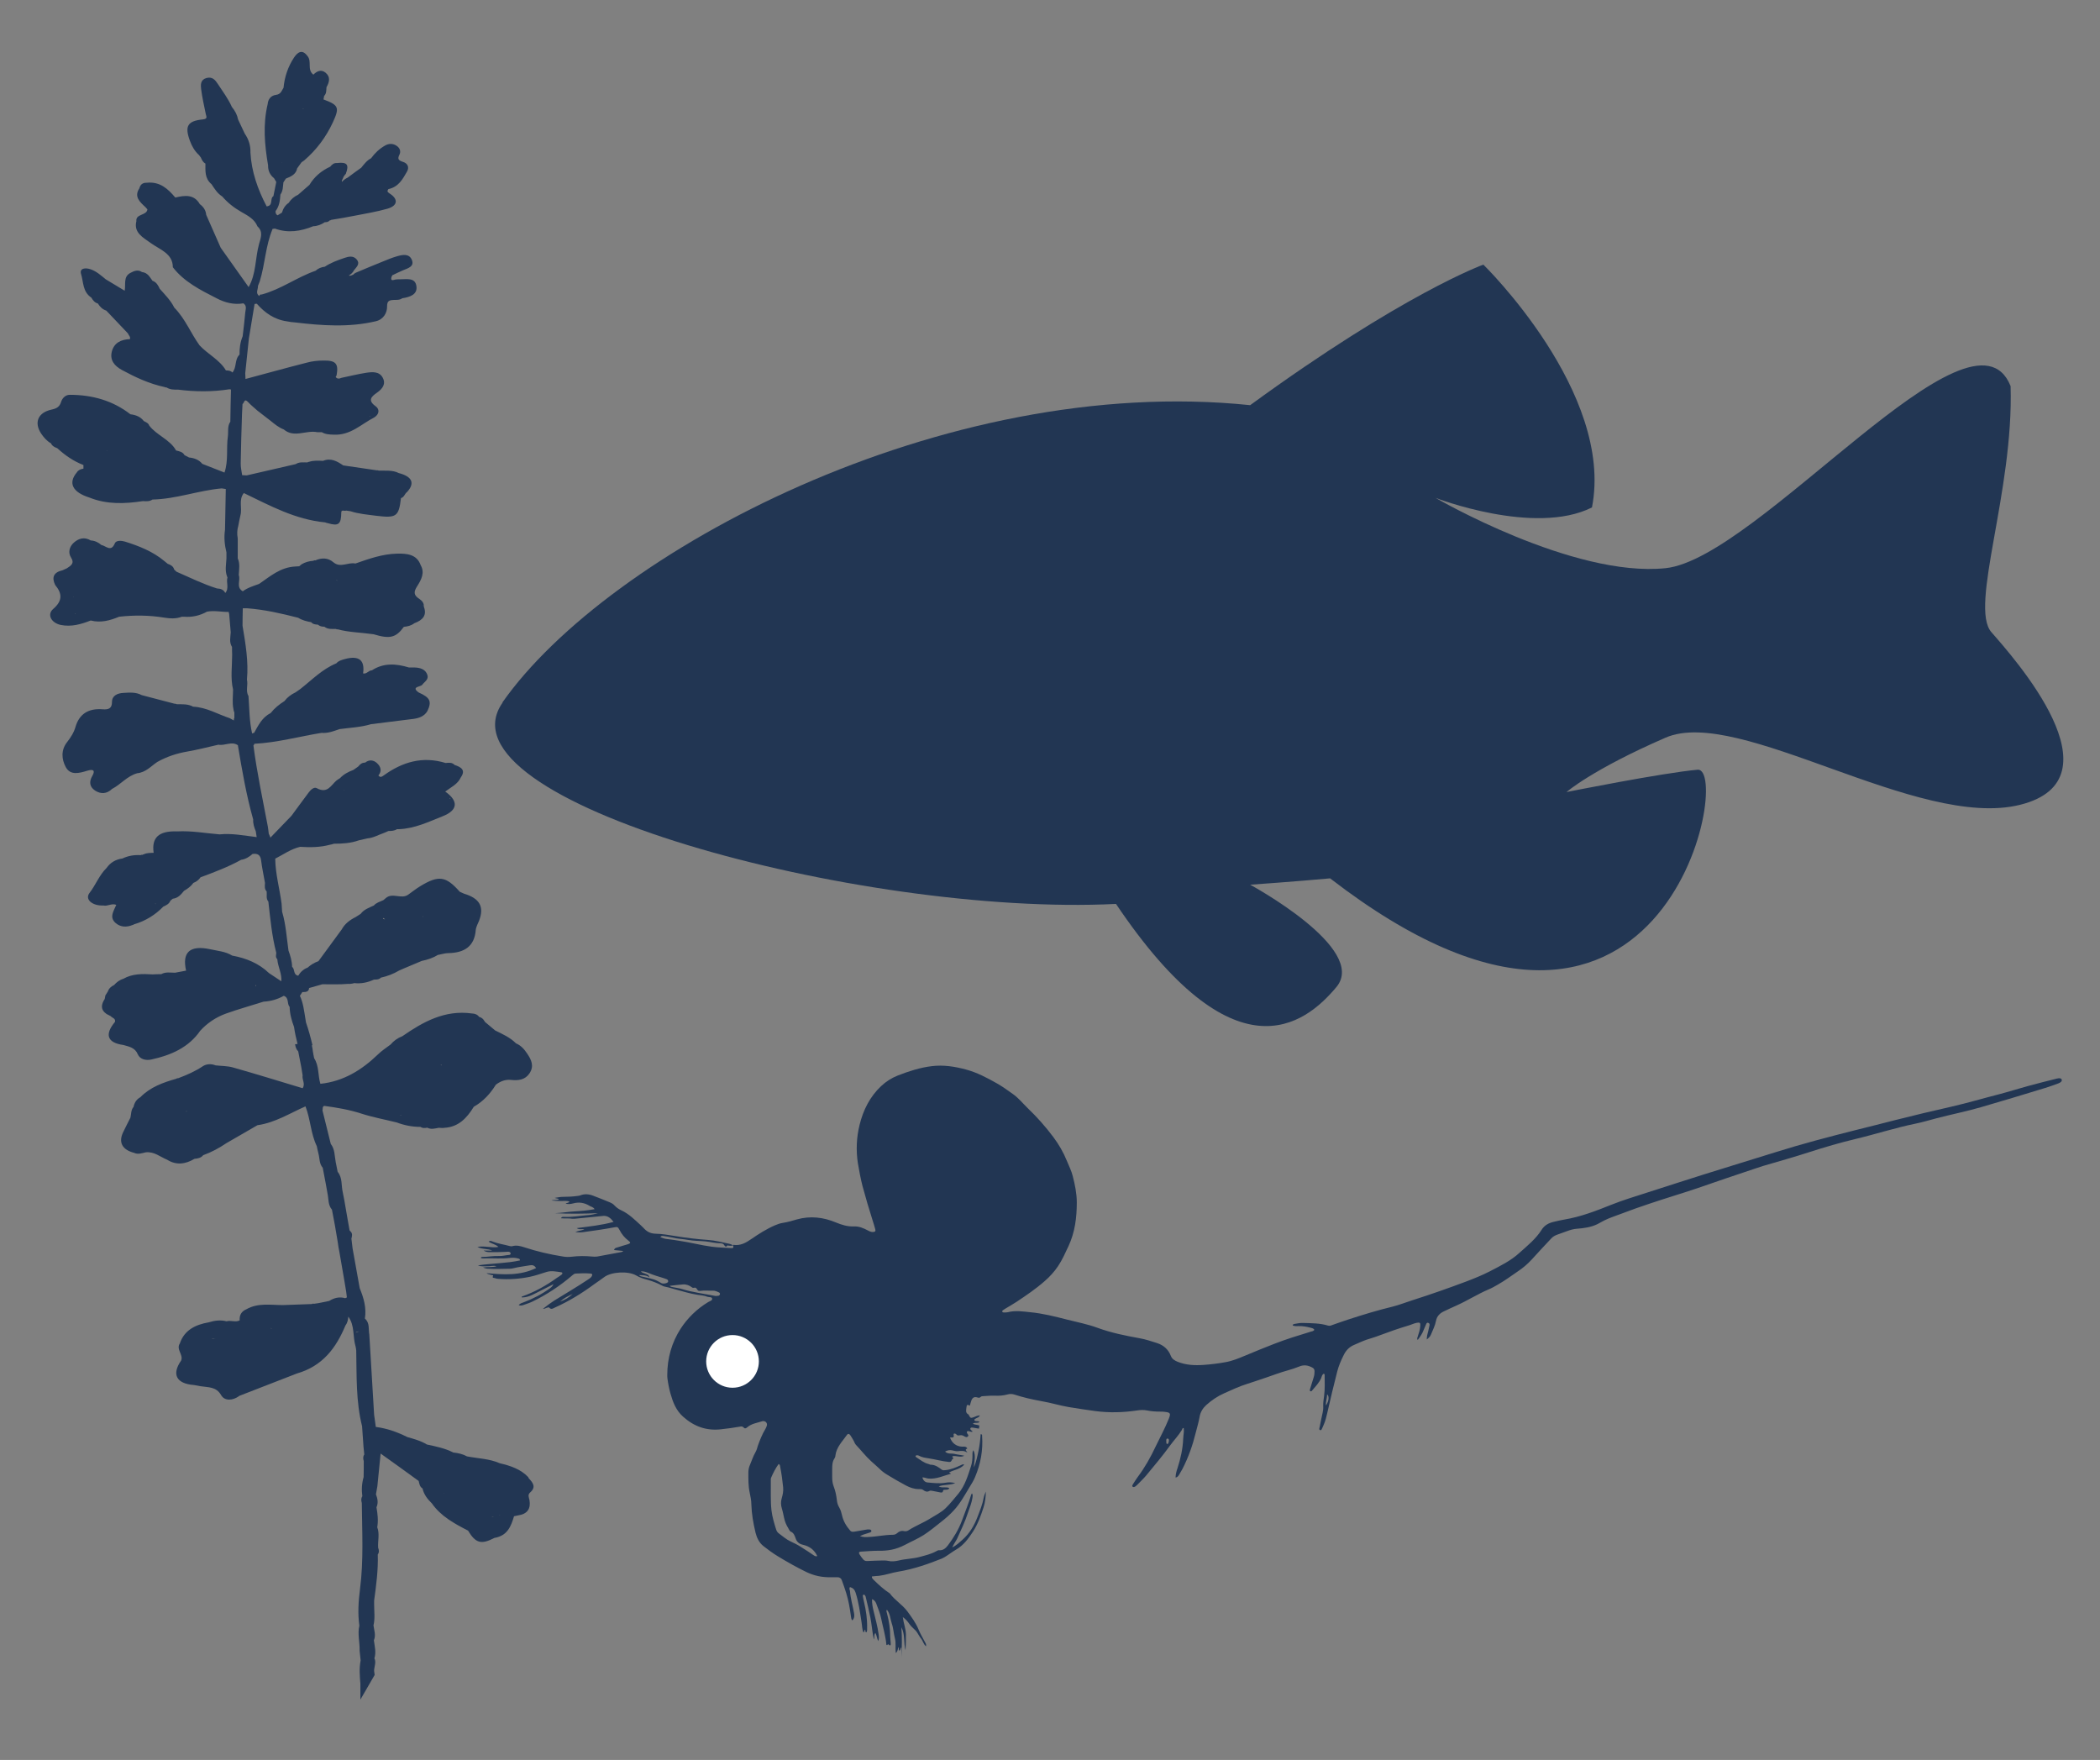
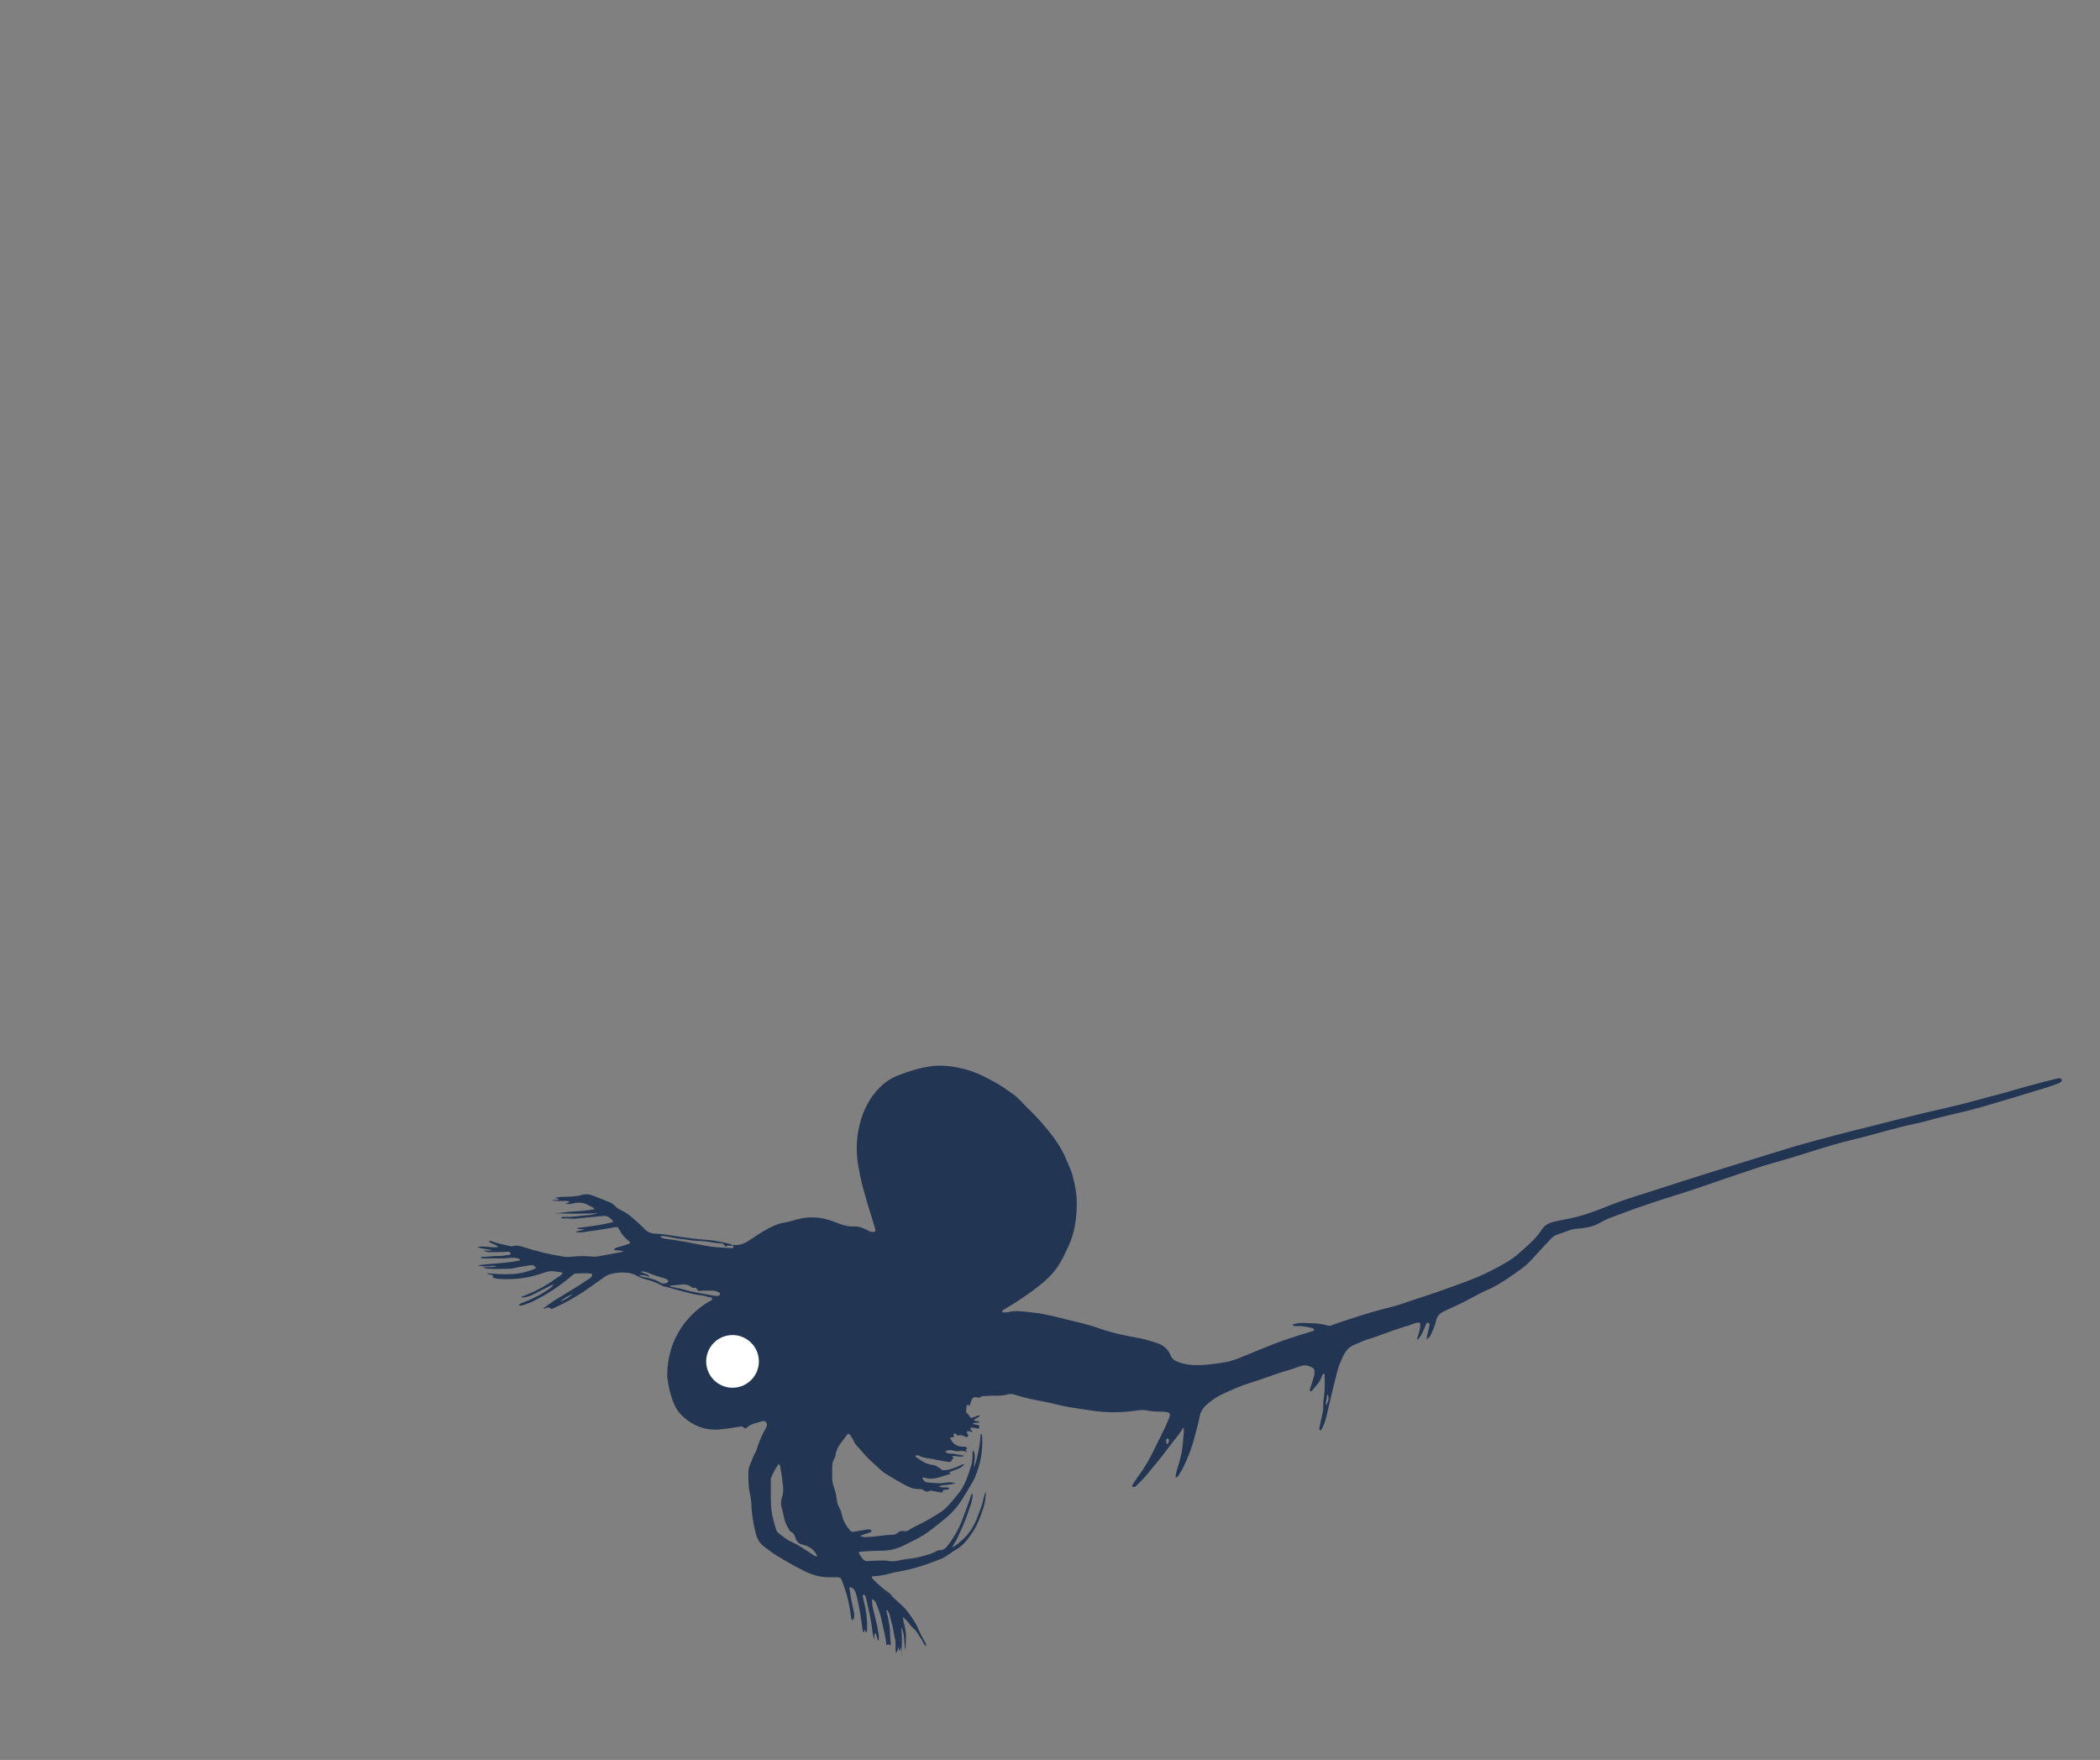
<svg xmlns="http://www.w3.org/2000/svg" id="a" viewBox="0 0 161.83 135.61">
  <rect x="0" y="0" width="161.83" height="135.61" fill="#808080" stroke="none" />
  <defs>
    <style>.b{fill:#fff;}.c{fill:#223653;}</style>
  </defs>
  <g>
-     <path class="c" d="M38.72,54.12c8.13-11.57,33.98-25.36,57.62-22.9,11.82-8.62,17.97-10.83,17.97-10.83,0,0,10.1,9.85,8.37,18.71-4.43,2.22-12.06-.74-12.06-.74,0,0,10.59,6.16,17.73,5.42s23.64-21.42,26.59-14.03c.25,8.13-3.2,16.99-1.48,18.96,1.72,1.97,10.1,11.33,2.22,13.3-7.88,1.97-21.67-7.63-27.33-5.17-5.66,2.46-7.63,4.19-7.63,4.19,0,0,7.39-1.48,10.1-1.72,2.71-.25-2.46,28.32-28.32,8.37-2.71,.25-6.16,.49-6.16,.49,0,0,9.11,4.92,6.65,7.88-2.46,2.95-7.88,7.14-16.99-6.4-19.7,.98-52.61-7.91-47.27-15.51Z" />
    <g>
-       <polygon class="c" points="27.75 130.89 27.75 130.89 27.75 130.89 27.75 130.89" />
-       <path class="c" d="M40.71,113.82c-.58-.61-1.36-.88-2.19-1.07-.79-.35-1.68-.37-2.53-.53-.32-.18-.68-.26-1.06-.3-.64-.33-1.35-.47-2.05-.62h.01c-.45-.28-.98-.42-1.5-.57h0c-.76-.38-1.56-.67-2.43-.78h0c-.04-.31-.09-.63-.13-.94h0l-.37-6.18c-.08-.42,.05-.89-.34-1.23h0c.13-.83-.09-1.59-.4-2.34-.18-1.02-.37-2.05-.55-3.07l-.09-.75c.06-.2,.09-.4-.06-.55,0,0-.02-.02-.03-.03-.02-.02-.03-.03-.05-.05h0c-.05-.26-.09-.53-.14-.79-.09-.52-.18-1.04-.27-1.56-.04-.2-.08-.41-.12-.61-.12-.52-.01-1.1-.39-1.56h0c-.05-.25-.1-.5-.15-.75-.09-.48-.06-.99-.38-1.4h0c-.21-.86-.43-1.72-.64-2.58h0c.04-.12-.03-.27,.13-.35h0c.97,.13,1.92,.29,2.85,.59,.89,.29,1.83,.46,2.75,.69,.58,.22,1.19,.34,1.83,.34,.16,.12,.34,.09,.52,.06h0c.29,.16,.59,.06,.88,.01h0c.15,0,.3,.03,.44,0,1.08-.06,1.73-.75,2.26-1.62,.74-.42,1.27-1.01,1.7-1.7h0c.34-.26,.73-.42,1.17-.37,.57,.06,1.08,0,1.42-.5,.38-.56,.15-1.05-.17-1.52-.22-.33-.47-.63-.87-.8-.44-.45-1.03-.71-1.6-.99-.27-.22-.53-.45-.8-.67,0-.03-.02-.06-.04-.07-.08-.15-.21-.26-.4-.31-.13-.18-.32-.25-.55-.26h0c-2.09-.29-3.76,.64-5.36,1.75-.37,.14-.67,.36-.92,.65h0c-.33,.25-.69,.48-.98,.77-1.23,1.18-2.63,2.06-4.42,2.25-.2-.65-.09-1.37-.48-1.97h0c-.03-.18-.08-.35-.1-.53-.01-.16-.05-.32-.08-.47h.05c-.14-.6-.3-1.18-.5-1.76h0l-.05-.31c-.1-.59-.16-1.19-.42-1.74h0c.06-.1,.13-.19,.19-.29,.25,0,.5,0,.52-.31,.34-.1,.68-.19,1.02-.29,.66-.01,1.32,.03,1.97-.03,.16,.01,.33-.01,.49-.06,.54,.06,1.04-.05,1.52-.27,.2,0,.39,0,.53-.15,.5-.11,.97-.29,1.41-.55,.11-.05,.22-.1,.34-.15h0c.47-.2,.93-.39,1.4-.59,.45-.09,.87-.23,1.26-.47h.06l.06-.02c.22-.04,.44-.11,.66-.11,1.28-.02,2.02-.55,2.12-1.76,.02-.25,.16-.5,.26-.74,.41-1.07,.05-1.72-1.16-2.08l-.33-.15c-1.07-1.21-1.62-1.29-3.04-.43-.33,.2-.63,.44-.94,.66-.52,.37-1.21-.19-1.72,.26l-.19,.16c-.26,.12-.54,.19-.73,.41h0c-.37,.17-.77,.31-1.01,.64h0l-.39,.25c-.46,.23-.84,.52-1.08,.96h0c-.6,.81-1.19,1.63-1.79,2.44h0c-.32,.11-.6,.29-.84,.5-.32,.12-.55,.34-.72,.62h0c-.41-.08-.23-.5-.47-.68-.01-.44-.13-.85-.28-1.26h0c-.14-1-.2-2.01-.49-2.99h0c-.01-.21-.02-.41-.04-.62-.15-1.16-.48-2.3-.49-3.47h0c.63-.32,1.2-.74,1.92-.91,.78,.05,1.55,.04,2.29-.16,.1-.02,.21-.04,.31-.08h.01c.65,0,1.3-.04,1.91-.26h0c.22-.05,.44-.1,.66-.15,.46-.04,.84-.27,1.25-.41h0c.12-.05,.25-.1,.37-.16h0c.23,0,.46-.01,.66-.14h.15c1.23-.05,2.3-.57,3.38-1,1.19-.47,1.21-1.18,.19-1.9,.44-.33,.97-.57,1.2-1.09,.39-.55,.05-.79-.48-.96-.19-.21-.45-.17-.69-.15h0c-1.79-.55-3.34-.07-4.76,.95-.13,.09-.27,.21-.42,.01,.3-.36,.17-.7-.12-.96-.25-.23-.59-.28-.9-.03h0c-.25,0-.4,.13-.53,.3l-.37,.26h0c-.4,.15-.76,.34-1.04,.64h0c-.09,.06-.19,.11-.27,.18-.43,.37-.69,1.04-1.52,.59-.21-.12-.47,.13-.62,.33-.45,.59-.88,1.2-1.33,1.8-.54,.56-1.08,1.12-1.62,1.68,.04,0,.07,.02,.1,.03h0l-.1-.03-.13-.31h0c-.02-.18-.04-.36-.07-.54-.39-2.08-.84-4.15-1.11-6.25h0s.07-.07,.07-.13h0c1.76-.09,3.45-.56,5.17-.84,.5,.04,.94-.13,1.39-.29,.81-.11,1.64-.14,2.43-.38h0c1.1-.14,2.19-.27,3.29-.41,.43-.06,.82-.21,1.05-.59,.36-.75,.22-1.05-.66-1.44-.63-.45,.14-.43,.26-.59,.19-.25,.53-.41,.4-.78-.13-.37-.45-.51-.83-.55-.19-.02-.39,0-.59-.01-.98-.3-1.95-.37-2.85,.22h0c-.26,0-.39,.3-.68,.24,.15-1.03-.32-1.4-1.4-1.11-.24,.07-.49,.13-.66,.33h0c-1.11,.46-1.89,1.29-2.79,1.99-.12,.08-.24,.17-.36,.25-.34,.16-.63,.38-.85,.67-.41,.26-.77,.55-1.06,.92-.67,.34-.95,.95-1.28,1.53-.06,0-.11,.02-.15,.05-.22-.95-.21-1.92-.28-2.88-.24-.41-.02-.85-.12-1.27,.13-1.4-.11-2.78-.34-4.16h0c0-.45,.01-.89,.02-1.34h.34c1.34,.1,2.64,.4,3.93,.73,.3,.19,.65,.28,1,.34h0c.13,.16,.32,.18,.52,.19,.14,.13,.32,.16,.5,.16,.26,.21,.57,.17,.88,.17l.07,.03h.08c.84,.23,1.73,.24,2.59,.36l.17,.02c1.25,.38,1.72,.27,2.33-.57h0c.3-.03,.58-.1,.81-.28,.65-.24,.99-.61,.73-1.28h0c.03-.26-.14-.46-.34-.59-.46-.3-.45-.55-.16-1,.29-.46,.6-1.01,.26-1.6h0c-.3-.85-1.07-.91-1.85-.89-1.12,.03-2.15,.4-3.18,.76h0c-.56-.12-1.15,.36-1.69-.09-.42-.36-.9-.37-1.4-.15h0c-.06-.02-.11,0-.16,.03-.32,.02-.63,.11-.9,.27l-.18,.15-.31,.02h0c-1.15,.06-1.93,.76-2.78,1.34-.43,.16-.89,.29-1.26,.57h0c-.55-.32-.15-.85-.31-1.25,.02-.43,.11-.87-.08-1.29h0c0-.52,0-1.03,0-1.55-.06-.32-.05-.63,.04-.94h0c.06-.28,.1-.56,.17-.83,.15-.56-.16-1.18,.26-1.71,2,.96,3.95,2.04,6.27,2.26,.07,.03,.13,.05,.2,.06,.84,.25,1.03,.08,1.04-.82,0-.26,.26-.08,.37-.15l.34,.05h0c.64,.21,1.31,.26,1.98,.35,1.56,.19,1.74,.07,1.91-1.36h0c.26-.07,.28-.34,.47-.47,.62-.68,.4-1.19-.64-1.46h0c-.49-.25-1.03-.17-1.55-.19-.04-.03-.08-.03-.13-.02h0c-.87-.13-1.74-.25-2.6-.38-.47-.32-.95-.6-1.56-.35h0c-.36-.02-.72-.04-1.06,.07-.05,0-.1,.03-.15,.05-.31,0-.62-.05-.89,.13h0c-1.26,.29-2.52,.58-3.78,.87l-.35-.02h0c-.04-.31-.12-.61-.11-.92,.02-1.27,.06-2.53,.1-3.8,.01-.25,.03-.51,.04-.76,.14-.07,.12-.49,.44-.14,.21,.23,.47,.43,.71,.65h0l1.02,.79c.31,.25,.62,.51,1.01,.66,.8,.68,1.73,.03,2.58,.21h.35c.28,.17,.6,.18,.91,.19,1.3,.07,2.12-.81,3.12-1.32h0c.4-.24,.44-.63,.13-.86-.65-.46-.35-.75,.1-1.06,.42-.3,.69-.66,.44-1.14-.26-.5-.79-.46-1.27-.39-.64,.1-1.28,.26-1.91,.39-.21,.1-.36,.07-.45-.07,.03-.04,.05-.08,.07-.12,.16-.9-.05-1.16-1.03-1.14-.42,0-.86,.05-1.26,.16-1.58,.4-3.15,.84-4.73,1.26l-.02-.45c.09-.89,.19-1.78,.28-2.67,.15-.89,.29-1.78,.44-2.66l.17-.02h0c.61,.69,1.33,1.22,2.33,1.36,.2,.04,.4,.07,.6,.08,2.09,.25,4.18,.4,6.25-.09,.59-.14,.87-.66,.86-1.14,0-.43,.16-.48,.51-.5,.22-.01,.46,.02,.66-.13,.6-.09,1.19-.29,1.09-.94-.1-.69-.78-.51-1.3-.52-.08,0-.17,0-.25,.01-.17,0-.47,.21-.37-.2,.03-.04,.05-.07,.06-.12h0c.28-.13,.55-.27,.84-.39,.4-.16,.89-.3,.66-.82-.21-.47-.7-.38-1.12-.26-.38,.11-.75,.26-1.11,.41-.68,.27-1.36,.56-2.03,.84-.07,.03-.13,.06-.19,.11-.01,.01-.03,.03-.04,.05-.12,.05-.24,.13-.36,.08,.18-.11,.32-.24,.41-.42,.2-.25,.48-.49,.2-.82-.26-.31-.62-.23-.94-.12-.53,.18-1.06,.37-1.52,.68-.27,.03-.51,.13-.71,.31h0c-1.44,.5-2.66,1.43-4.15,1.83h0c-.11-.02-.16,.03-.19,.12-.32-.23-.08-.52-.1-.78h0c.05-.12,.1-.24,.14-.36,.41-1.33,.44-2.73,.99-4.04h0c.06,0,.11,0,.17-.02,1.02,.37,2,.21,2.96-.18h0c.33-.01,.62-.13,.89-.31h0c.15,0,.28-.02,.38-.14h0s.08,0,.11-.04c.59-.1,1.18-.19,1.76-.31,.86-.17,1.74-.31,2.58-.55,.79-.23,.85-.74,.17-1.17-.2-.13-.2-.19-.1-.34h0c.79-.17,1.1-.77,1.43-1.34,.2-.34,.06-.65-.31-.76-.37-.12-.42-.24-.27-.55,.13-.26,.04-.52-.22-.69-.28-.19-.6-.18-.88-.02-.44,.25-.79,.58-1.08,.98-.33,.17-.54,.46-.76,.73h0c-.35,.25-.7,.5-1.04,.76-.17,.08-.32,.19-.45,.33-.04-.13,.1-.25,.12-.38,.07-.08,.1-.18,.19-.24h-.01c.27-.71,.1-.92-.67-.83h0c-.25-.02-.4,.12-.53,.28-.69,.32-1.23,.78-1.6,1.4h0c-.29,.25-.58,.51-.87,.76-.3,.14-.55,.34-.72,.62h0c-.28,.19-.44,.45-.53,.76h0l-.34,.21h0c-.14-.08-.16-.2-.15-.33,.29-.38,.34-.82,.37-1.27h0c.21-.29,.19-.62,.23-.94,.06-.1,.13-.19,.19-.29,.41-.16,.79-.34,.87-.79h0l.34-.47,.19-.13h0c.97-.83,1.7-1.82,2.22-2.94,.53-1.15,.46-1.33-.72-1.77l.05-.27c.19-.19,.16-.44,.18-.67,.22-.39,.33-.79-.07-1.12-.34-.28-.67-.12-.94,.15h0c-.51-.39-.09-1.02-.46-1.44-.42-.57-.78-.25-1.03,.12-.47,.71-.73,1.5-.81,2.33-.15,.22-.19,.5-.59,.55-.38,.05-.6,.33-.63,.7-.38,1.58-.24,3.15,.03,4.73-.01,.39,.13,.73,.46,.99h0l.17,.29h0c-.07,.37-.15,.73-.22,1.09-.3,.19,.02,.73-.52,.79h0c-.69-1.31-1.17-2.68-1.25-4.14,.02-.53-.13-1.02-.44-1.47h0c-.17-.36-.34-.72-.51-1.08-.07-.36-.24-.68-.48-.97-.28-.63-.7-1.19-1.08-1.77-.21-.32-.43-.58-.88-.46-.47,.13-.45,.53-.41,.85,.08,.65,.23,1.29,.36,1.93,.04,.2,.17,.37-.24,.41-1.18,.12-1.4,.53-.98,1.66,.15,.41,.36,.78,.7,1.09h0l.14,.19c.08,.18,.16,.36,.35,.46,0,.57-.06,1.15,.47,1.59,.23,.35,.45,.71,.83,.95h0c.41,.48,.91,.87,1.47,1.19,.51,.29,1.02,.56,1.24,1.11h0c.47,.43,.25,.89,.12,1.37-.3,1.1-.21,2.27-.8,3.31-.72-1.01-1.43-2.02-2.15-3.03-.27-.62-.55-1.24-.82-1.86h0c-.1-.23-.2-.45-.3-.68-.03-.34-.2-.61-.49-.82h0c-.44-.77-1.15-.69-1.89-.51-.56-.66-1.17-1.25-2.21-1.14-.33-.01-.49,.16-.56,.43h0c-.43,.65,.04,1.05,.48,1.46h0l.14,.16c-.05,.49-.92,.33-.85,.91h0c-.22,.88,.5,1.25,1.1,1.68,.72,.52,1.71,.81,1.71,1.87,.86,1.12,2.13,1.76,3.39,2.4,.61,.32,1.31,.51,2.05,.38,.29,.2,.16,.47,.14,.71-.05,.61-.13,1.22-.2,1.83h0c-.19,.46-.25,.93-.24,1.41-.4,.39-.2,.98-.55,1.38-.13-.14-.31-.16-.5-.16-.48-.82-1.4-1.25-2.03-1.93-.69-.95-1.1-2.05-1.95-2.91h0c-.27-.55-.71-.99-1.12-1.45-.12-.26-.25-.51-.56-.62h0c-.21-.28-.36-.62-.81-.67h0c-.31-.21-.6-.09-.88,.06-.57,.29-.36,.86-.45,1.38-.56-.34-1.01-.61-1.46-.88-.36-.29-.7-.61-1.16-.77-.39-.14-.89-.1-.74,.37,.19,.62,.11,1.36,.79,1.81h0c.12,.21,.26,.39,.52,.46v.02c.15,.23,.34,.43,.63,.52h0c.56,.59,1.11,1.17,1.67,1.76h0c.05,.15,.22,.26,.15,.44h0c-.7,.02-1.22,.3-1.39,.95-.17,.66,.19,1.11,.78,1.43,1.04,.56,2.1,1.06,3.28,1.31h0l.07,.03h.08c.26,.17,.57,.18,.88,.17,1.33,.17,2.66,.18,3.99-.03l.05,.02h.05c-.02,.82-.04,1.65-.05,2.48-.24,.35-.14,.76-.19,1.14-.13,.92,.05,1.87-.26,2.78-.57-.22-1.14-.44-1.71-.67-.25-.31-.61-.45-1.02-.49h0l-.35-.18c-.13-.25-.4-.3-.65-.36h0c-.46-.84-1.5-1.17-2.07-1.92-.06-.19-.25-.26-.42-.35-.25-.33-.61-.47-1.03-.52h0c-1.35-1.05-2.93-1.5-4.67-1.5-.34,0-.58,.26-.67,.54-.11,.37-.32,.51-.74,.6-1.06,.23-1.36,1.01-.79,1.86,.2,.29,.42,.55,.75,.74,.09,.2,.27,.3,.48,.37,.59,.54,1.24,1,2.02,1.3h0v.28h0c-.22,.03-.4,.11-.51,.29h0c-.69,.82-.33,1.53,.98,1.94,1.34,.54,2.73,.48,4.12,.27,.26,.02,.51,.03,.73-.12h0c1.83-.04,3.54-.7,5.34-.86h0c.1,.02,.21,.03,.31,.05l-.06,3.14c-.09,.59-.03,1.17,.11,1.74,0,.16,0,.32,0,.47-.02,.46-.13,.93,.05,1.39,0,.02,.02,.05,.03,.07-.12,.39,.15,.83-.17,1.2-.12-.25-.35-.34-.64-.35-1.08-.34-2.09-.84-3.12-1.29l-.18-.17c-.06-.25-.27-.36-.5-.44l-.28-.23h0c-.87-.72-1.92-1.14-3.01-1.48-.26-.08-.68-.11-.78,.13-.29,.71-.68,.2-1.04,.13-.23-.2-.5-.33-.82-.35-.48-.29-.93-.16-1.3,.17-.36,.32-.45,.78-.22,1.14,.3,.47-.01,.63-.32,.84h0c-.11,.05-.22,.1-.33,.15-.71,.16-.84,.56-.57,1.13h0c.55,.66,.58,1.22-.15,1.85-.5,.43-.15,1.07,.57,1.23,.82,.17,1.58-.05,2.32-.34h0c.78,.2,1.49,0,2.19-.29,1.16-.13,2.32-.12,3.48,.07,.44,.07,.91,.1,1.35-.07h.17c.64,.05,1.23-.09,1.77-.39h0c.56-.11,1.12,.03,1.68,.02,0,.05,0,.1,.03,.15,.04,.47,.08,.95,.12,1.42-.02,.38-.13,.77,.1,1.13,0,.2,0,.4,.01,.6,0,.9-.14,1.79,.07,2.68,0,.5-.08,1.01,.03,1.51,0,.08,.03,.16,.07,.26v.42c-.05,.07-.04,.13-.03,.19-.11-.05-.22-.11-.32-.17-.94-.31-1.79-.84-2.83-.89h0c-.39-.22-.83-.18-1.25-.19h0c-.07-.03-.13-.04-.19-.04-.84-.22-1.68-.44-2.52-.66h0c-.44-.24-.94-.2-1.41-.17-.46,.02-.88,.21-.88,.69,0,.51-.26,.61-.74,.57-1.09-.08-1.78,.37-2.07,1.35-.12,.43-.36,.81-.65,1.18-.48,.61-.43,1.32-.1,1.93,.36,.66,1.05,.46,1.67,.27,.47-.14,.61,0,.37,.41-.25,.43-.22,.83,.21,1.12,.44,.29,.91,.27,1.31-.12h0c.68-.35,1.16-.99,1.94-1.21h0c.67-.07,1.06-.54,1.55-.87h0c.71-.4,1.48-.66,2.3-.8,.81-.14,1.61-.35,2.41-.53h0c.5,.1,1.01-.29,1.5,.04h0c.32,1.92,.65,3.84,1.18,5.72-.02,.32,.08,.62,.2,.91l.07,.45h0c-.95-.11-1.89-.31-2.86-.21-1.09-.09-2.17-.29-3.27-.23-1.41-.05-1.98,.47-1.81,1.65-.25,.01-.51,0-.75,.11-.04,0-.07,.02-.1,.05-.05-.02-.1-.01-.15,.02-.5-.03-.97,.05-1.41,.26-.53,.07-.93,.32-1.22,.73h0c-.57,.56-.83,1.3-1.31,1.92-.39,.5,.22,1.01,1.07,.97h0c.32,.08,.63-.19,.99-.05-.2,.48-.56,.96-.05,1.4,.38,.33,.85,.34,1.31,.15,.04,0,.07-.02,.11-.05,.89-.26,1.64-.73,2.26-1.37h.01c.22-.1,.44-.21,.53-.45h0l.18-.15c.42-.05,.64-.33,.87-.61-.02,.02-.04,.03-.06,.04,.02-.01,.04-.03,.06-.04,.28-.16,.54-.35,.72-.61,.23-.09,.42-.23,.55-.43h0c1.07-.4,2.14-.8,3.13-1.35,.35-.05,.63-.23,.88-.45,.41-.06,.61,.09,.66,.49,.07,.58,.2,1.16,.3,1.74-.01,.23-.06,.46,.13,.66h0c.03,.26-.07,.54,.13,.78,.15,1.32,.27,2.65,.61,3.95-.01,.17-.08,.34,.08,.49h0c.04,.57,.36,1.11,.31,1.7-.32-.21-.64-.42-.95-.63-.78-.75-1.75-1.15-2.84-1.35-.51-.32-1.12-.36-1.7-.49-1.56-.33-2.17,.23-1.85,1.65-.28,.05-.57,.11-.85,.16-.36,0-.73-.08-1.06,.11h0c-.22,0-.44,.01-.67,.02-.79-.05-1.56-.06-2.26,.34-.3,.09-.52,.27-.71,.48-.23,.11-.4,.26-.48,.5h0l-.19,.3-.05,.27c-.27,.42-.35,.82,.14,1.16h0l.31,.16c.12,.14,.41,.18,.34,.45h0c-.82,.98-.59,1.61,.65,1.78h0c.46,.13,.9,.21,1.11,.72,.16,.38,.62,.49,1.03,.4,1.54-.33,2.9-.94,3.78-2.22,.54-.59,1.21-1.04,1.98-1.32,.95-.34,1.93-.61,2.9-.92,.56-.03,1.08-.18,1.56-.45,.43,.16,.22,.6,.45,.85,.01,.53,.15,1.05,.34,1.55,.06,.44,.16,.88,.27,1.31l-.19,.02c.03,.2,.08,.39,.24,.55h0c.08,.41,.16,.82,.24,1.23,.03,.21,.06,.41,.1,.62-.06,.33,.23,.65,0,.99h0c-1.79-.54-3.57-1.09-5.37-1.6-.42-.12-.89-.11-1.34-.16h0c-.33-.14-.71-.11-.97,.06-.6,.4-1.24,.68-1.91,.93h0c-.05-.01-.1,0-.14,.04-1.03,.29-2.02,.65-2.77,1.42h0c-.31,.17-.46,.43-.53,.75-.21,.25-.17,.55-.24,.83-.19,.38-.39,.76-.57,1.14-.36,.77-.06,1.33,.85,1.57h0c.3,.14,.6,.03,.9-.04,.66-.07,1.11,.35,1.65,.57h0c.7,.44,1.41,.35,2.11-.07,.26-.02,.5-.07,.67-.28h0c.64-.23,1.23-.55,1.79-.93h0c.8-.46,1.59-.92,2.39-1.38h0c1.36-.19,2.49-.92,3.7-1.45,.39,.99,.4,2.09,.87,3.06,.04,.19,.08,.39,.13,.58,.1,.36,.05,.77,.33,1.09,.08,.4,.16,.81,.23,1.21,.05,.26,.1,.52,.14,.78,.09,.42,.03,.88,.34,1.24h0c.08,.41,.15,.81,.23,1.22,.07,.41,.14,.83,.21,1.24,.02,.16,.05,.31,.07,.47l.06,.31c.12,.67,.23,1.35,.35,2.02,.06,.36,.12,.72,.18,1.08h0l.05,.42h0s-.09,.04-.13,.06c-.44-.13-.85-.03-1.23,.21h0c-.28,.06-.55,.11-.83,.17-.11,.02-.23,.03-.34,.05-.06-.02-.11-.02-.16,.02-.74,.03-1.49,.05-2.23,.08-.95,0-1.92-.19-2.82,.32h0c-.41,.17-.55,.48-.52,.86h0c-.33,.17-.68-.03-1.01,.07-.47-.12-.93-.06-1.38,.08-1.04,.18-1.88,.61-2.22,1.62h0c-.31,.47,.28,.86,.1,1.32-.75,1.07-.37,1.79,.99,1.89,.16,.03,.33,.06,.49,.09,.6,.1,1.22,.02,1.6,.69,.26,.46,.9,.44,1.41,.05,1.48-.57,2.95-1.15,4.43-1.72h0c2.01-.58,3.03-2,3.74-3.7h0c.16-.21,.2-.44,.22-.68,.51,.69,.33,1.54,.56,2.3h0l.03,.16,.02,.15c.04,1.96-.03,3.92,.45,5.83l.11,1.58h0c.02,.2,.04,.4,.06,.6h0c-.11,.17-.09,.34-.04,.51,0,.41,0,.82-.01,1.23-.14,.49-.17,.98-.1,1.48-.11,.17-.09,.34-.04,.52h0c.02,2.21,.15,4.42-.14,6.64-.12,.93-.18,1.88-.05,2.81-.15,.65,.04,1.28,.02,1.93,.03,.25,.05,.5,.08,.75-.12,.6-.07,1.19-.02,1.79,0,.32,0,.64,0,.96,0,.09,0,.18,0,.27l1.1-1.9-.02-.16c-.1-.37,.19-.75,0-1.12h0c.15-.47,.02-.93-.04-1.39,.17-.39,.02-.77-.03-1.15,.13-.54,.05-1.07,.05-1.6v-.31h0c.16-1.18,.32-2.36,.28-3.55h0c.12-.17,.1-.34,.03-.52-.04-.53,.13-1.06-.07-1.58,.09-.52,.03-1.03-.06-1.54h0c.16-.35,.08-.68-.04-1,.04-.21,.07-.42,.11-.63h0c.08-.84,.17-1.67,.25-2.51,.98,.7,1.96,1.4,2.93,2.11,.06,.21,.07,.44,.3,.58h0c.1,.46,.38,.82,.72,1.15,.68,.98,1.72,1.55,2.79,2.1,.58,.97,1.01,1.09,2.03,.56,1.01-.17,1.28-.9,1.51-1.67h0l.29-.06h0c.76-.11,1.01-.53,.9-1.19-.04-.2-.16-.4,.06-.59,.48-.42,.19-.76-.12-1.09Zm-3.88-30.65h0Zm-1.94-.24h0Zm-.85-.88s-.03,.04-.05,.05c0-.02-.02-.03-.03-.05,.03,0,.05,0,.08,0Zm-3.01,3.86h0Zm-.09,.02s-.06,.01-.08,.01l-.02-.02s.07,0,.1,0Zm1.66-15.33s.01,.02,.02,.03l-.03,.02s0-.03,0-.05Zm-3.08,.18s.01-.04,.02-.05c.05,.03,.09,.07,.13,.11-.06-.02-.11-.03-.16-.04,0,0,0,0,.01-.01Zm5.21-9.29s-.04,.03-.06,.05c0-.02-.02-.03-.03-.05,.03,0,.06,0,.09,0Zm-8.19-.61h0s0-.02,0-.02c0,0,.01,.01,0,.02Zm0,0s0,.01,0,.02c0,0,0,.01-.01,.03,0-.02,0-.03,0-.05h.02Zm-2.12,1.68h0Zm8.26-15.86h0s-.08-.05-.11-.08c.04,.01,.08,.03,.11,.08Zm-4.15,.21h0Zm0,0h.02s-.01,0-.02,0h0Zm-2.55-2.18v.02s-.05-.05-.06-.07c.03,0,.05,.02,.06,.05Zm-3.85,2.29s0,.02,.01,.03h-.03v-.03Zm5.17-9.92v.02h0v-.02h0Zm-2.94,.24h0Zm-5.52,.48h0s-.02,.07-.02,.11c0-.04,.01-.08,.02-.11Zm9.68-5.77v.05h-.04s.02-.03,.04-.05Zm-1.72-1.1h0Zm-4.71,2.07h0Zm.34-9.26s0,.01,0,.02c0,0,0-.01,0-.02h.01Zm-.7-6.96h0Zm1.64-8.46s.01,.03,.02,.05c-.01,0-.03-.01-.05-.02,0,0,.01-.02,.02-.02Zm-1.66,4.19s0,.01-.02,.02v-.02h.02Zm-6.93,6.29h0Zm-.97,8.79h0Zm-6.62,3.29h0Zm1.06,3.81h0s-.02,.03-.04,.04h0s.02-.03,.03-.05h0Zm-2.6,11.32s0-.02,0-.03h.03l-.03,.03Zm.15,1.26s-.03-.01-.04-.02c.03,0,.05,0,.08,0-.01,.01-.02,.02-.04,.03Zm3.23,12.37s.02,.01,.03,.02h0s-.02,0-.04-.02Zm2.93,10s0-.02,0-.04c.02,.01,.03,.02,.05,.03-.02,.01-.04,.01-.04,0Zm2.44-1.63h0s.03,0,.05-.01c-.02,.02-.04,.03-.05,.01Zm1.08-3.31h0Zm-6.12,10.99h0Zm5.62,1.89h0Zm1.81-2.8h0Zm2.89,1.17h0s.02-.06,.03-.09c0,.03,.02,.06,.03,.09h-.06Zm-5.32,9.7s0-.04-.01-.05c.02,0,.03,0,.05,0-.01,.02-.02,.04-.04,.06Zm1.99,17.49s0-.02,0-.03c.07,.01,.14,.02,.24,.02-.09,.01-.17,.01-.24,0Zm4.54-.79s0-.04,.01-.05c0,.01,.02,.03,.03,.05-.01,0-.03,0-.04,0Zm6.54,.31v-.03c.08-.03,.17-.05,.24-.07-.07,.04-.14,.07-.24,.1Zm3.94,9.07h0Zm2.83,3.34h0s0-.01,0-.02c.01,0,.02,0,.03,0,0,0-.02,.01-.02,.02Zm3.71,1.8s.05,0,.08,0c.02,0,.04,0,.05,.01-.04,0-.09,0-.13,0Zm.54-.16s.07,0,.09,.03h0s-.07-.02-.09-.03Z" />
-     </g>
+       </g>
  </g>
  <g>
    <path class="c" d="M56.51,95.92c.54,.08,.96-.15,1.39-.45,.58-.4,1.18-.78,1.83-1.06,.19-.08,.38-.15,.58-.18,.38-.06,.74-.16,1.1-.27,1.04-.29,2.04-.17,3.02,.24,.44,.18,.88,.32,1.37,.3,.39-.02,.74,.13,1.08,.31,.13,.07,.26,.13,.4,.12,.16-.01,.21-.06,.17-.21-.06-.23-.13-.45-.2-.67-.28-.88-.54-1.76-.78-2.65-.15-.59-.26-1.18-.36-1.77-.15-.99-.11-1.98,.13-2.95,.28-1.14,.79-2.17,1.66-2.99,.37-.35,.81-.63,1.29-.82,.85-.33,1.71-.61,2.62-.72,.9-.11,1.77,.03,2.63,.26,.85,.23,1.61,.63,2.37,1.06,.43,.24,.82,.53,1.22,.81,.45,.31,.79,.74,1.18,1.12,.71,.68,1.36,1.41,1.95,2.2,.43,.57,.79,1.19,1.06,1.86,.16,.39,.35,.76,.45,1.17,.17,.66,.31,1.34,.31,2.02,0,1.16-.14,2.3-.64,3.37-.25,.53-.48,1.06-.81,1.55-.29,.43-.63,.8-1.02,1.14-.68,.6-1.42,1.1-2.17,1.6-.29,.19-.59,.36-.89,.54-.05,.03-.1,.07-.15,.1-.04,.03-.09,.06-.06,.12,.02,.06,.08,.06,.13,.06,.1,0,.21,0,.3-.02,.57-.15,1.14-.06,1.71,0,.97,.09,1.91,.33,2.85,.57,.78,.2,1.58,.35,2.34,.63,1.06,.39,2.16,.61,3.27,.81,.45,.08,.89,.23,1.33,.37,.49,.16,.86,.48,1.05,.97,.1,.26,.29,.37,.53,.47,.65,.26,1.33,.29,2.02,.24,.56-.04,1.12-.11,1.67-.21,.52-.09,1-.29,1.48-.49,.75-.32,1.51-.62,2.27-.92,.92-.36,1.87-.65,2.82-.94,.09-.03,.2-.03,.28-.14-.06-.11-.17-.13-.28-.16-.31-.08-.62-.14-.94-.13-.15,0-.3,.02-.45-.05,0-.11,.1-.1,.16-.12,.21-.04,.42-.08,.64-.07,.64,.02,1.29,.01,1.91,.2,.12,.04,.24,0,.36-.05,.41-.14,.81-.29,1.22-.42,1.13-.37,2.26-.71,3.41-.99,.52-.13,1.01-.33,1.52-.49,1.38-.44,2.75-.92,4.11-1.43,.63-.24,1.26-.49,1.86-.8,.81-.42,1.63-.82,2.3-1.44,.6-.54,1.25-1.06,1.69-1.76,.22-.35,.54-.52,.92-.61,.28-.07,.56-.13,.84-.18,1.25-.21,2.42-.66,3.59-1.13,.9-.36,1.83-.64,2.76-.94,1.49-.48,2.98-.96,4.47-1.43,1.8-.57,3.61-1.11,5.42-1.68,2.03-.64,4.09-1.18,6.15-1.7,1.03-.26,2.06-.51,3.09-.78,1.45-.37,2.9-.71,4.35-1.04,1.23-.28,2.43-.64,3.65-.95,.73-.19,1.45-.42,2.18-.62,.76-.21,1.52-.4,2.28-.59,.22-.06,.35-.02,.38,.08,.03,.11-.05,.21-.26,.29-.34,.12-.67,.25-1.01,.35-1.64,.5-3.28,1-4.94,1.48-1.14,.33-2.3,.56-3.45,.86-.53,.14-1.06,.3-1.6,.41-1.57,.32-3.1,.82-4.66,1.19-1.17,.28-2.33,.62-3.48,.99-1.2,.39-2.41,.73-3.61,1.08-.23,.07-.45,.15-.67,.22-1.48,.49-2.96,1-4.44,1.51-1.21,.41-2.44,.77-3.65,1.18-.71,.24-1.41,.48-2.11,.75-.46,.18-.93,.32-1.37,.54-.18,.09-.36,.2-.54,.29-.5,.24-1.04,.31-1.58,.35-.26,.02-.5,.09-.74,.18-.26,.09-.52,.19-.78,.28-.16,.06-.32,.15-.44,.28-.51,.54-1.02,1.09-1.52,1.64-.32,.35-.68,.65-1.07,.91-.5,.34-.98,.7-1.51,1-.24,.14-.48,.28-.73,.38-.86,.37-1.64,.87-2.49,1.25-.32,.14-.63,.29-.95,.44-.33,.15-.55,.38-.62,.74-.07,.38-.25,.71-.39,1.06-.06,.14-.16,.25-.32,.37,0-.25,.06-.44,.11-.63,.03-.15,.07-.3,.1-.45,.02-.09,0-.17-.1-.2-.11-.04-.14,.06-.17,.13-.06,.14-.12,.28-.18,.42-.1,.28-.27,.52-.46,.77-.07-.11-.02-.18,0-.25,.09-.27,.18-.54,.2-.83,.02-.25-.03-.29-.28-.24-.22,.04-.42,.15-.64,.21-.74,.22-1.48,.48-2.2,.75-.33,.13-.68,.23-1.02,.34-.33,.11-.64,.27-.96,.4-.38,.16-.64,.44-.81,.8-.2,.4-.38,.82-.49,1.25-.27,1.05-.52,2.1-.76,3.16-.07,.32-.15,.64-.28,.94-.04,.08-.07,.17-.11,.25-.04,.07-.06,.21-.18,.16-.1-.04-.04-.16-.02-.25,.07-.37,.15-.74,.23-1.11,.03-.15,.05-.3,.04-.46-.01-.28,.03-.55,.07-.82,.07-.54,.04-1.08,.04-1.62,0-.03-.01-.06-.07-.08-.12,.06-.15,.2-.19,.32-.16,.39-.46,.67-.72,.99-.03,.04-.08,.07-.13,.03-.05-.04-.03-.09-.02-.14,.09-.31,.19-.63,.29-.94,.05-.15,.06-.3,.06-.45,0-.14-.05-.22-.18-.29-.33-.17-.63-.23-1.01-.07-.55,.23-1.15,.35-1.72,.56-.52,.19-1.04,.36-1.57,.54-.23,.08-.47,.15-.7,.23-.62,.19-1.2,.47-1.79,.73-.5,.22-.97,.54-1.38,.91-.26,.24-.45,.54-.51,.92-.07,.4-.19,.79-.29,1.19-.24,.98-.57,1.92-1.03,2.81-.08,.15-.17,.3-.26,.45-.06,.09-.12,.19-.27,.21,.01-.26,.07-.5,.15-.72,.24-.74,.41-1.5,.44-2.28,.01-.27,.08-.54,.04-.82-.11,0-.11,.09-.14,.15-.26,.43-.61,.79-.91,1.2-.58,.8-1.22,1.56-1.85,2.32-.22,.26-.47,.49-.7,.73-.04,.04-.08,.07-.12,.1-.07,.04-.15,.09-.22,.02-.06-.06,0-.14,.03-.19,.12-.19,.24-.38,.37-.56,.55-.73,.99-1.52,1.38-2.35,.34-.71,.72-1.4,1.01-2.13,.16-.41,.13-.48-.3-.53-.12-.02-.24-.02-.37-.02-.34,0-.67-.02-1.01-.09-.25-.05-.51-.04-.76,0-1.07,.16-2.13,.19-3.21,.05-.69-.09-1.37-.2-2.06-.31-.7-.12-1.37-.33-2.07-.45-.72-.13-1.44-.29-2.14-.52-.17-.05-.35-.05-.52,0-.33,.09-.67,.11-1,.09-.3-.01-.59,.03-.89,.04-.06,0-.12,.01-.17,.06-.07,.08-.15,.07-.25,.04-.23-.07-.37,0-.46,.22-.05,.13-.08,.27-.12,.41-.2-.09-.24-.08-.26,.11-.02,.2-.11,.44,.15,.57,.02,0,.02,.03,.03,.05,.13,.24,.14,.24,.38,.16,.14-.05,.27-.13,.47-.14-.07,.17-.22,.18-.33,.25-.04,.02-.1,.05-.09,.11,0,.06,.06,.07,.11,.08,.09,.02,.19-.02,.28,.06-.14,.15-.34,0-.51,.14,.16,.1,.34,.07,.49,.14,.05,.07-.07,.14,.02,.22-.06,0-.09,.02-.12,.01-.14-.02-.28-.05-.42-.07-.06,0-.13-.01-.16,.06-.03,.07,.03,.11,.07,.15,.03,.03,.06,.05,.11,.1-.14,.05-.23-.03-.33-.04-.11,0-.15,.04-.11,.15,.03,.09,.17,.16,.06,.27-.1,.1-.21,.01-.31-.04-.03-.01-.05-.03-.08-.04-.12-.05-.24,0-.36,0-.12-.02-.17-.19-.32-.14-.03,.03-.03,.06-.02,.09q.06,.25-.19,.2s-.06,0-.09,0c.14,.43,.48,.69,.92,.71,.11,0,.23-.02,.33,.04,.04,.03,.1,.1,.07,.11-.22,.09-.04,.17,.02,.31-.26-.17-.48-.14-.72-.11-.15,.02-.32-.04-.48-.07-.18-.03-.34,0-.52,.1,.22,.22,.5,.12,.73,.18,.24,.06,.5,.08,.75,.14-.3,.17-.62-.03-.91,.04-.07,.11,.17,.13,.03,.2-.12,.06-.07,.26-.3,.24-.53-.05-1.04-.2-1.57-.28-.25-.04-.51-.07-.74-.2-.08-.04-.18-.06-.26,0-.02,.05,0,.08,.04,.11,.31,.2,.59,.44,.96,.53,.05,.01,.1,.05,.15,.05,.35,0,.61,.19,.86,.38,.09,.07,.19,.05,.29,.04,.41-.04,.79-.2,1.16-.37,.08-.03,.15-.11,.29-.06-.32,.37-.79,.4-1.16,.6,0,.08,.12,.03,.12,.11-.56,.15-1.1,.42-1.71,.37-.16-.01-.31-.1-.48-.09,.06,.23,.2,.37,.4,.39,.46,.04,.91,.1,1.38,.02,.22-.04,.46-.05,.75,.03-.43,.18-.85,.09-1.27,.25,.27,.16,.57,0,.82,.14-.09,.14-.21,.11-.32,.12-.06,0-.15,0-.16,.06-.03,.22-.18,.15-.3,.13-.17-.03-.34-.07-.51-.1-.08-.01-.18-.04-.24,0-.2,.11-.34,.04-.5-.08-.09-.07-.21-.06-.33-.06-.35,0-.67-.11-.99-.28-.5-.27-.98-.54-1.46-.84-.22-.13-.42-.29-.6-.47-.2-.19-.41-.37-.61-.55-.43-.39-.79-.86-1.19-1.28-.09-.1-.12-.24-.19-.35-.08-.13-.15-.27-.24-.39-.07-.1-.17-.13-.25-.02-.35,.5-.81,.94-.89,1.58,0,.08-.03,.17-.07,.23-.18,.26-.18,.56-.18,.85,0,.2,0,.41,0,.61,0,.25,.03,.49,.12,.72,.13,.33,.2,.69,.24,1.04,.02,.21,.08,.4,.19,.58,.11,.19,.16,.39,.21,.6,.1,.44,.33,.83,.63,1.17,.1,.12,.24,.09,.37,.07,.27-.04,.54-.09,.82-.14,.1-.02,.2-.03,.3-.02,.06,.01,.12,.03,.14,.1,.01,.08-.05,.11-.1,.13-.16,.06-.33,.1-.5,.16-.08,.03-.15,.06-.28,.12,.25,.09,.44,.08,.64,.07,.63-.02,1.25-.17,1.89-.17,.13,0,.24-.04,.34-.13,.15-.14,.33-.2,.54-.15,.12,.02,.23,0,.32-.06,.54-.35,1.15-.58,1.69-.92,.4-.25,.82-.45,1.17-.78,.37-.36,.68-.76,1.01-1.15,.5-.62,.72-1.37,.96-2.11,.09-.27,.11-.56,.11-.85,0-.11-.02-.22,.07-.37,.22,.47,.04,.9,.04,1.33,.17-.41,.26-.83,.35-1.26,.09-.43,.14-.86,.17-1.3,.13,0,.11,.08,.11,.13,.08,1.1-.11,2.16-.54,3.17-.11,.27-.26,.51-.41,.75-.38,.63-.73,1.28-1.23,1.82-.31,.34-.66,.64-1.02,.92-.43,.34-.85,.69-1.32,.99-.46,.29-.96,.5-1.43,.75-.33,.17-.67,.3-1.03,.37-.32,.06-.64,.09-.97,.08-.47,0-.94,.04-1.41,.07-.12,0-.16,.09-.09,.2,.09,.15,.2,.29,.31,.42,.09,.1,.21,.11,.34,.1,.38-.02,.75-.03,1.13-.04,.14,0,.29,0,.43,.03,.28,.07,.55,.03,.82-.03,.53-.13,1.08-.13,1.6-.27,.44-.12,.89-.22,1.3-.45,.06-.03,.14-.08,.2-.07,.32,.03,.52-.16,.69-.38,.44-.59,.82-1.21,1.08-1.91,.24-.66,.51-1.31,.71-1.99,0-.03,.03-.05,.06-.1,.08,.11,.05,.22,.04,.32-.06,.41-.22,.79-.35,1.17-.22,.69-.54,1.34-.84,2.01-.05,.1-.11,.19-.17,.29-.07,.12-.14,.24-.2,.37,.31-.14,.54-.37,.78-.58,.56-.49,.92-1.11,1.18-1.8,.18-.47,.37-.93,.46-1.43,.03-.17,.1-.33,.17-.49-.01,.41-.05,.82-.18,1.22-.21,.65-.44,1.3-.82,1.88-.35,.53-.72,1.04-1.29,1.37-.26,.15-.49,.33-.74,.49-.12,.08-.24,.15-.38,.21-1.08,.43-2.18,.81-3.34,1-.49,.08-.97,.26-1.47,.32-.18,.02-.37,.02-.56,.05-.02,.14,.08,.2,.15,.28,.38,.37,.77,.73,1.22,1.02,0,0,.02,.01,.02,.02,.38,.52,.96,.85,1.35,1.38,.32,.44,.64,.87,.85,1.38,.14,.34,.33,.66,.5,.98,.05,.09,.11,.17,.08,.32-.21-.17-.24-.42-.38-.59-.16-.19-.25-.43-.41-.61-.16-.17-.35-.31-.48-.5-.13-.19-.27-.37-.52-.55,.06,.49,.23,.89,.24,1.32,0,.41,0,.83-.03,1.24-.16-.58-.02-1.22-.32-1.78,.06,.77,.04,1.54,0,2.31v-.76c-.1,.1-.06,.2-.14,.26-.1-.06-.02-.19-.08-.28-.07,.14-.04,.32-.21,.46-.05-.4,.03-.77-.07-1.14-.1-.37-.11-.77-.24-1.14-.12-.35-.11-.74-.38-1.06-.06,.11-.01,.19,.01,.28,.16,.59,.25,1.2,.25,1.82,0,.18,.04,.37,.04,.55,0,.08-.04,.15-.13,.06-.04-.04-.07-.07-.12-.01-.06,.06-.09,.01-.09-.04-.06-.66-.26-1.3-.39-1.95-.08-.39-.22-.76-.37-1.14-.05-.14-.13-.3-.34-.38-.01,.34,.05,.63,.12,.92,.14,.6,.31,1.19,.39,1.8,.02,.17,.04,.34-.03,.51-.1-.19-.11-.42-.22-.63-.13,.15-.05,.33-.12,.5-.13-.58-.16-1.14-.27-1.69-.1-.52-.23-1.04-.35-1.55,0-.04-.02-.08-.04-.11-.03-.05-.06-.12-.14-.09-.08,.03-.05,.1-.04,.16,.02,.13,.05,.26,.08,.39,.16,.67,.26,1.34,.24,2.03,0,.11,.02,.22-.06,.32-.12-.04-.04-.16-.1-.21-.07,.05-.02,.16-.12,.21-.12-.25-.1-.53-.15-.79-.12-.77-.22-1.54-.46-2.28-.07-.23-.21-.36-.43-.42-.08,.11-.02,.21,0,.3,.04,.57,.21,1.12,.31,1.69,.04,.21,.04,.4-.13,.58-.09-.1-.09-.22-.11-.34-.08-.6-.18-1.19-.36-1.77-.1-.33-.22-.66-.34-.99-.05-.15-.17-.23-.33-.23-.16,0-.33,0-.49,0-.68,.02-1.31-.11-1.93-.41-.76-.37-1.5-.79-2.22-1.23-.37-.23-.73-.49-1.07-.76-.33-.26-.51-.64-.61-1.04-.17-.72-.3-1.44-.32-2.18,0-.3-.07-.61-.13-.91-.11-.51-.1-1.02-.1-1.53,0-.19,.03-.37,.1-.54,.15-.35,.26-.71,.45-1.04,.09-.15,.13-.32,.18-.49,.16-.44,.33-.88,.58-1.29,.05-.08,.08-.17,.11-.25,.06-.2-.08-.37-.29-.36-.02,0-.04,0-.06,.01-.4,.13-.83,.18-1.16,.47-.1,.09-.19,.12-.29,0-.08-.09-.19-.07-.29-.05-.47,.08-.95,.15-1.43,.2-1.13,.13-2.08-.21-2.93-.97-.55-.49-.78-1.11-.97-1.77-.11-.39-.19-.8-.24-1.2-.01-.08-.01-.16-.01-.24,0-1.29,.34-2.5,1.03-3.57,.54-.83,1.26-1.53,2.12-2.05,.12-.07,.33-.12,.31-.26-.02-.16-.24-.1-.37-.15-.24-.1-.5-.11-.75-.15-.6-.09-1.17-.28-1.76-.43-.23-.06-.45-.14-.68-.18-.11-.02-.22-.05-.32-.11-.35-.19-.72-.33-1.11-.44-.31-.08-.61-.18-.88-.34-.58-.34-1.91-.29-2.47,.15-.23,.18-.49,.34-.72,.51-.96,.71-1.98,1.34-3.08,1.83-.12,.06-.27,.17-.41,0-.05-.06-.11,0-.17,0-.1,.02-.18,.1-.32,.09,.29-.24,.57-.44,.86-.63,.87-.54,1.75-1.05,2.6-1.62,.11-.07,.23-.14,.3-.26,.07-.12,.05-.2-.1-.21-.38-.03-.76-.02-1.13,0-.1,0-.19,.07-.27,.14-.94,.81-1.97,1.49-3.09,2.03-.21,.1-.44,.17-.66,.25-.11,.04-.23,.07-.38,.02,.11-.15,.27-.18,.4-.23,.72-.27,1.4-.63,2.02-1.08,.11-.08,.2-.17,.26-.31-.34,.17-.68,.35-1.02,.52-.43,.21-.84,.48-1.34,.5-.03,0-.06,0-.09,0-.02-.08,.05-.08,.08-.09,.95-.34,1.82-.83,2.64-1.42,.12-.08,.24-.15,.35-.24,.1-.08,.09-.18-.04-.19-.37-.05-.74-.14-1.12-.02-.42,.13-.84,.28-1.27,.37-.81,.17-1.62,.22-2.44,.16-.08,0-.17-.02-.24-.05-.07-.04-.27,.02-.16-.19,.03-.05-.05-.04-.09-.05-.14-.05-.3-.05-.42-.15,1.3,.12,2.58,.21,3.82-.39-.1-.18-.25-.25-.44-.22-.43,.08-.87,.12-1.3,.23-.09,.02-.18,.04-.27,.04-.55,0-1.1,.04-1.65,0-.13,0-.26-.02-.43-.1,.38-.05,.72,0,1.04-.09-.23-.08-.47,.01-.7,0-.24,0-.49,.03-.73-.07,1.08-.16,2.17-.15,3.24-.38,0-.13-.08-.13-.14-.15-.22-.06-.44-.07-.67-.04-.59,.07-1.18,.02-1.78,.03-.14,0-.28,.02-.42-.02,0-.09,.07-.09,.11-.09,.43,0,.85-.09,1.29-.07,.25,.01,.49-.06,.73-.08,.07,0,.16-.02,.16-.11,0-.1-.09-.13-.17-.14-.07,0-.14,0-.21,.01-.43,.02-.86,.03-1.29,.02-.14,0-.28-.04-.41-.12h.66c-.35-.16-.75-.08-1.14-.28,.56-.11,1.08,.1,1.62,0-.22-.21-.52-.24-.76-.41,.11-.09,.21-.05,.29-.01,.43,.17,.89,.23,1.33,.35,.07,.02,.15,.03,.21,.01,.32-.09,.63-.01,.93,.09,.97,.32,1.97,.55,2.98,.71,.23,.04,.47,.04,.7,.01,.51-.06,1.02-.06,1.53-.01,.13,.01,.26,.02,.4,0,.59-.11,1.18-.22,1.78-.33,.07-.01,.14-.01,.23-.1l-.71-.07c.04-.17,.18-.18,.28-.21,.26-.09,.53-.16,.79-.24,.22-.07,.22-.14,.03-.28-.29-.22-.51-.49-.68-.82-.12-.23-.16-.25-.41-.2-.79,.15-1.59,.26-2.39,.37-.2,.03-.41,.02-.61,0,.22-.11,.47-.12,.7-.21-.18-.06-.37,.05-.59-.1,.97-.13,1.9-.22,2.84-.48-.22-.29-.45-.49-.8-.46-.26,.02-.53,.05-.79,.08-.48,.05-.96,.09-1.43,.14-.05,0-.1,0-.15,0-.29-.05-.58-.01-.88-.04,.05-.12,.14-.11,.21-.11,.66,.04,1.3-.09,1.95-.14,.23-.02,.46-.08,.69-.14-1.1,.04-2.21,.06-3.31,0,.51-.02,1-.11,1.51-.14,.51-.03,1.01-.07,1.54-.17-.11-.17-.26-.18-.38-.25-.4-.25-.83-.32-1.29-.19-.18,.05-.36,.06-.56,.02,.08-.09,.23-.04,.29-.17-.23-.08-.46-.03-.69-.04-.23,0-.46-.01-.69-.04,.18-.07,.38,0,.57-.08-.08-.1-.19-.05-.32-.12,.25-.04,.44-.08,.65-.08,.37,0,.74-.02,1.1-.07,.07-.01,.14-.01,.21-.04,.34-.14,.69-.1,1.02,.03,.43,.16,.86,.34,1.28,.51,.12,.05,.24,.12,.33,.22,.15,.16,.32,.29,.52,.38,.61,.28,1.07,.75,1.55,1.19,.09,.08,.17,.17,.26,.26,.23,.23,.49,.35,.84,.36,.51,.01,1.02,.1,1.52,.18,.84,.14,1.68,.24,2.52,.3,.56,.04,1.11,.18,1.66,.3,.1,.02,.2,.06,.27,.13-.14,.03-.28,.03-.42-.01-.14,.19-.2,.05-.28-.06-.05-.07-.16-.1-.25-.1-.4,0-.79-.11-1.18-.15-.44-.04-.88-.03-1.31-.11-.42-.08-.85-.08-1.27-.19-.21-.05-.42-.08-.63-.11-.08-.01-.18-.04-.25,.09,.18,.06,.33,.13,.51,.14,.32,.03,.65,.09,.97,.14,.83,.12,1.64,.34,2.47,.45,.5,.07,1,.07,1.49,.11,.06,0,.13,.02,.17-.04,.04-.06,0-.12-.02-.17Zm3.49,16.89c-.24,.33-.42,.69-.58,1.06-.03,.07-.02,.16-.02,.24,.01,.75-.03,1.51,.05,2.26,.06,.51,.21,1,.36,1.48,.04,.13,.11,.24,.23,.32,.28,.2,.54,.44,.86,.59,.3,.14,.61,.29,.89,.48,.29,.19,.59,.37,.87,.57,.09,.06,.18,.14,.32,.09-.23-.49-.61-.76-1.11-.87-.29-.07-.47-.22-.56-.5-.07-.21-.15-.43-.39-.52-.03-.01-.06-.06-.08-.09-.14-.24-.28-.47-.36-.74-.09-.31-.13-.64-.23-.95-.08-.26-.09-.52-.01-.78,.08-.27,.14-.56,.11-.85-.05-.52-.12-1.03-.22-1.54-.02-.09,0-.19-.12-.25Zm-8.42-13.76c.11,.12,.19,.11,.27,.13,.23,.05,.46,.07,.69,.14,.83,.26,1.7,.36,2.55,.53,.09,.02,.18,0,.27-.01,.06,0,.11-.06,.12-.12,.01-.07-.03-.12-.09-.14-.15-.07-.3-.14-.47-.13-.32,.01-.65-.03-.97,.02-.04,0-.08,0-.12-.01-.1-.05-.12-.16-.2-.22-.09-.07-.19,.05-.3-.04-.19-.15-.44-.25-.69-.23-.34,.02-.68,.07-1.06,.11Zm-2.34-.8c.08,.09,.19,.11,.3,.13,.38,.1,.79,.14,1.14,.33,.1,.05,.2,.11,.29,.16,.15,.08,.51,0,.52-.12,.01-.2-.18-.19-.3-.25-.02,0-.04-.01-.06-.02-.38-.11-.76-.23-1.13-.38-.18-.07-.37-.16-.62-.13,.14,.13,.28,.13,.39,.19,.11,.05,.25,.07,.26,.26-.24-.19-.52-.15-.79-.17Zm-6.08,2.04c.37-.12,.69-.32,.97-.58-.35,.15-.68,.32-.97,.58Zm59.02,8.01c.23-.35,.27-.72,.09-.86,0,.29-.12,.56-.09,.86Zm-12.3,2.74s0,.08,0,.12c0,.05,.02,.1,.08,.1,.05,0,.07-.04,.08-.08,.01-.04,.02-.08,.03-.11,.02-.09,.02-.21-.08-.22-.14-.02-.1,.11-.12,.19Z" />
    <circle class="b" cx="56.45" cy="104.9" r="2.03" />
  </g>
</svg>